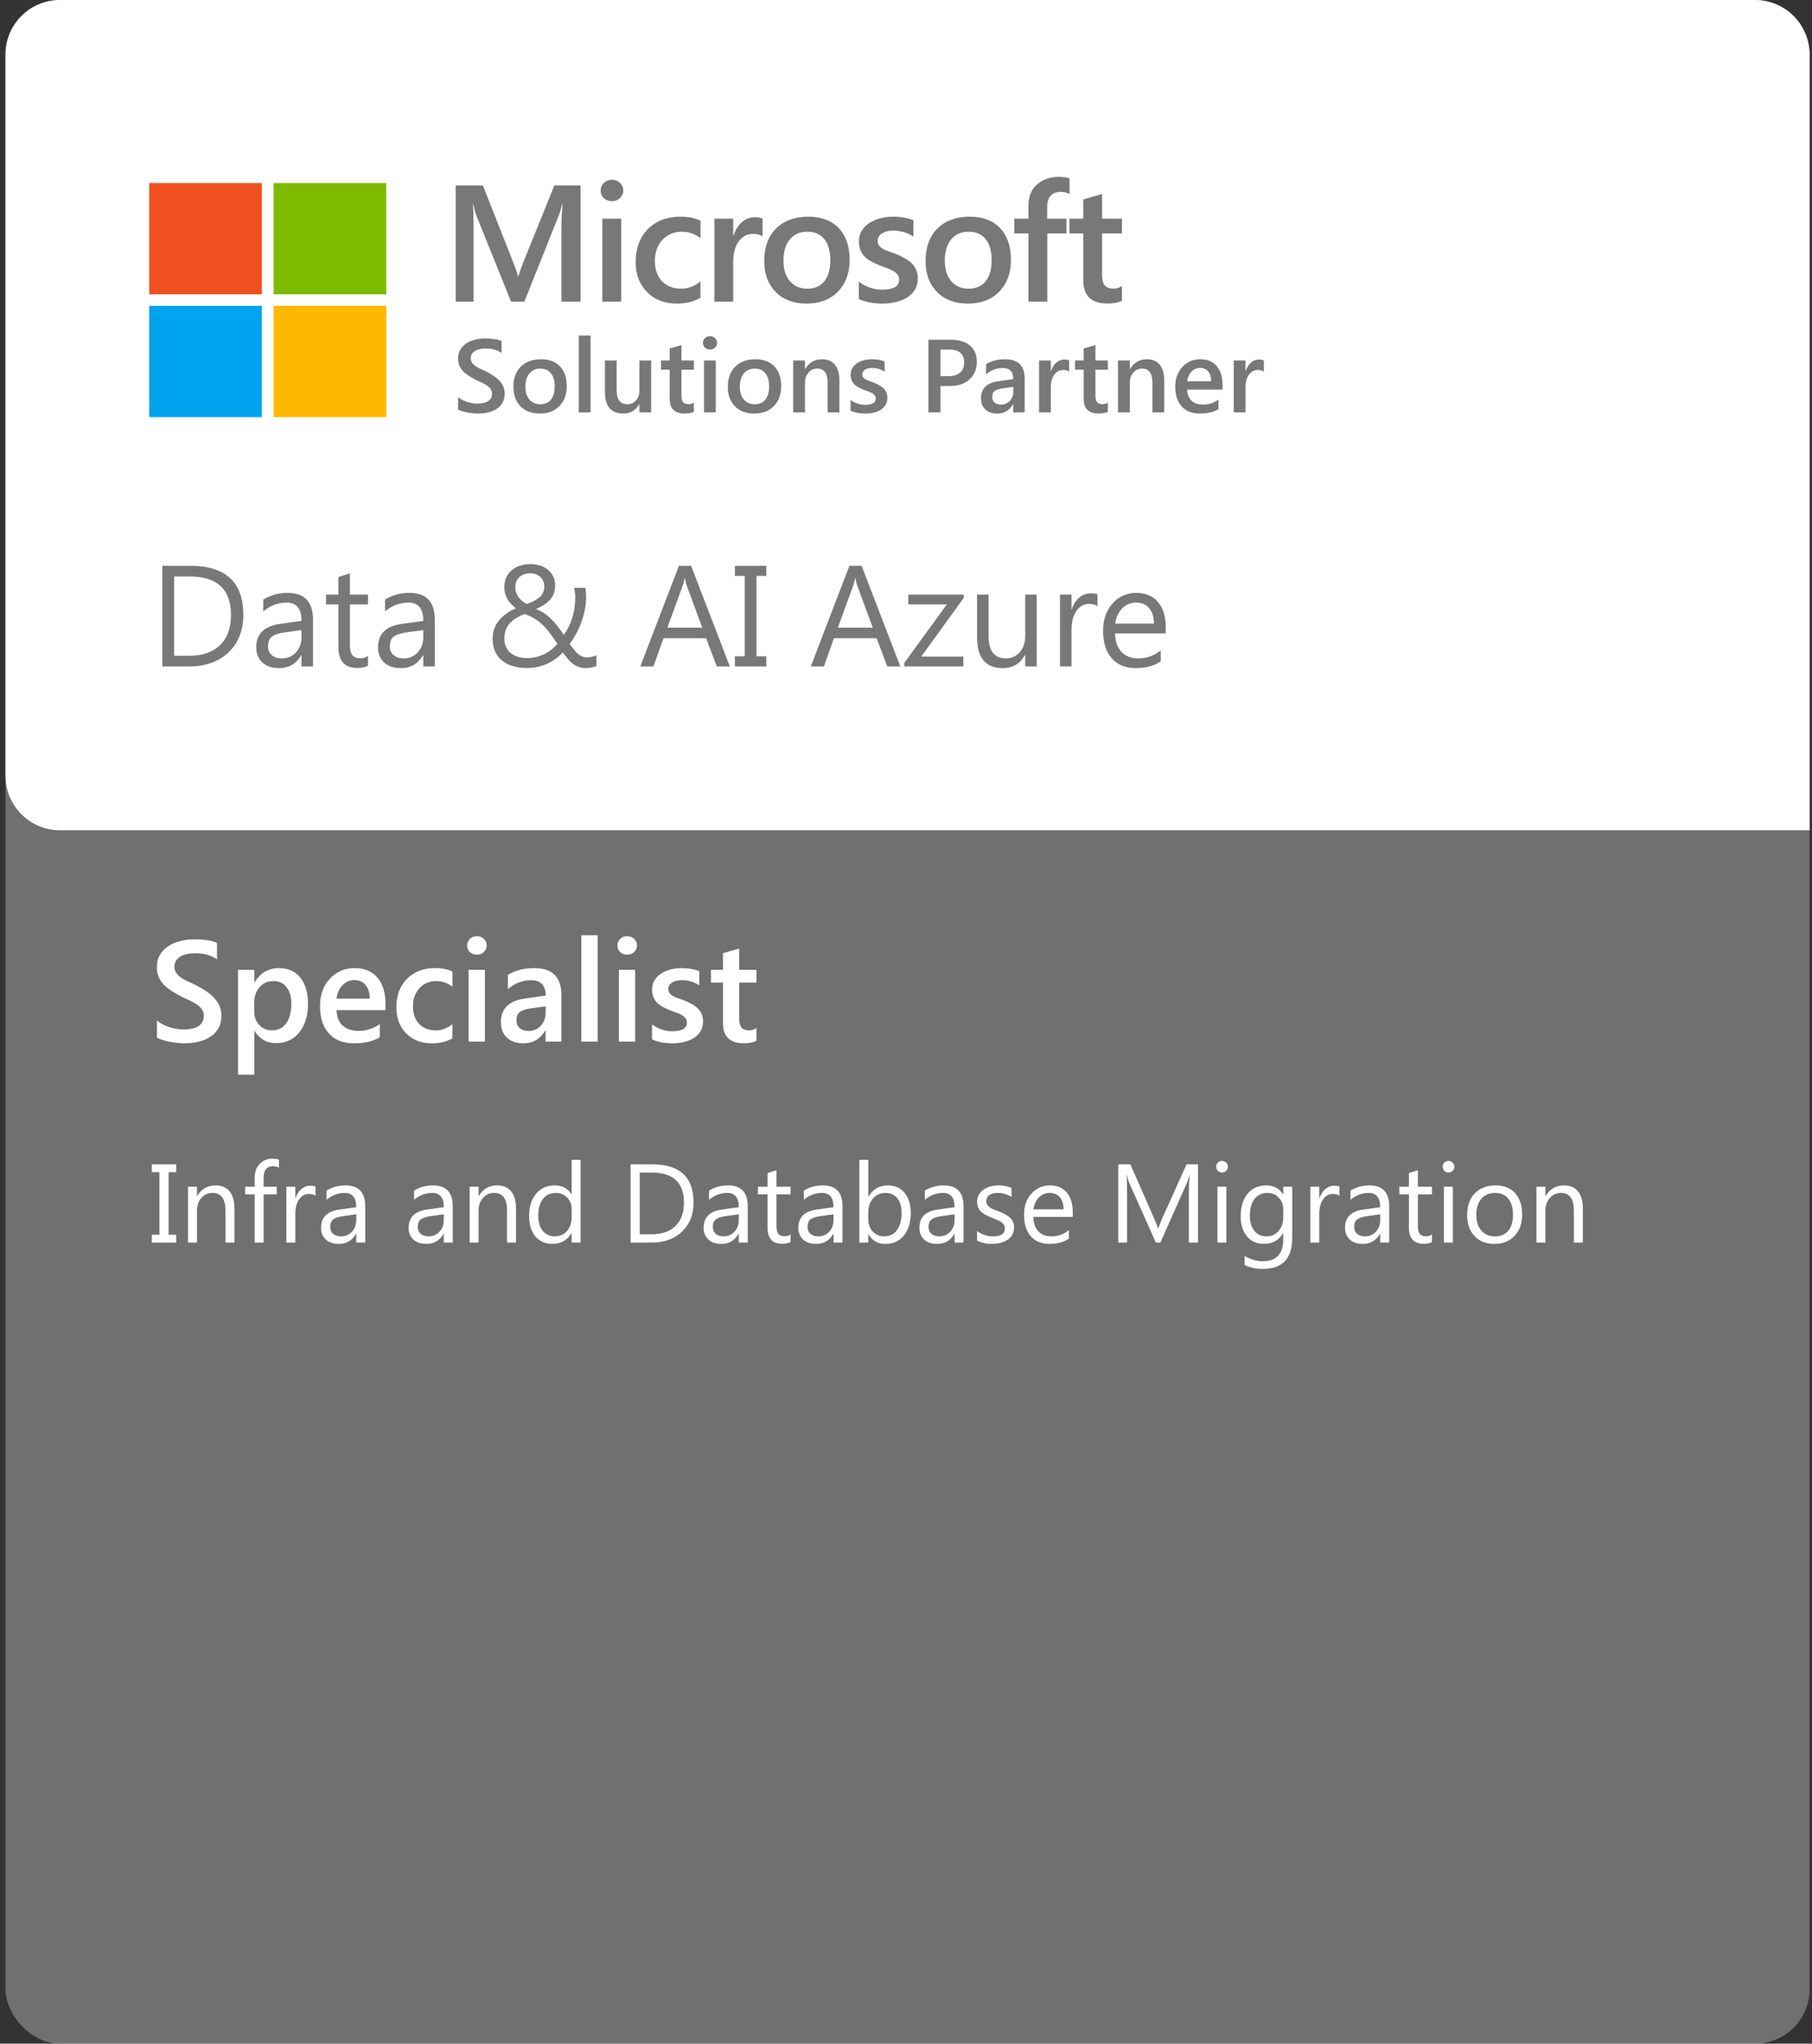
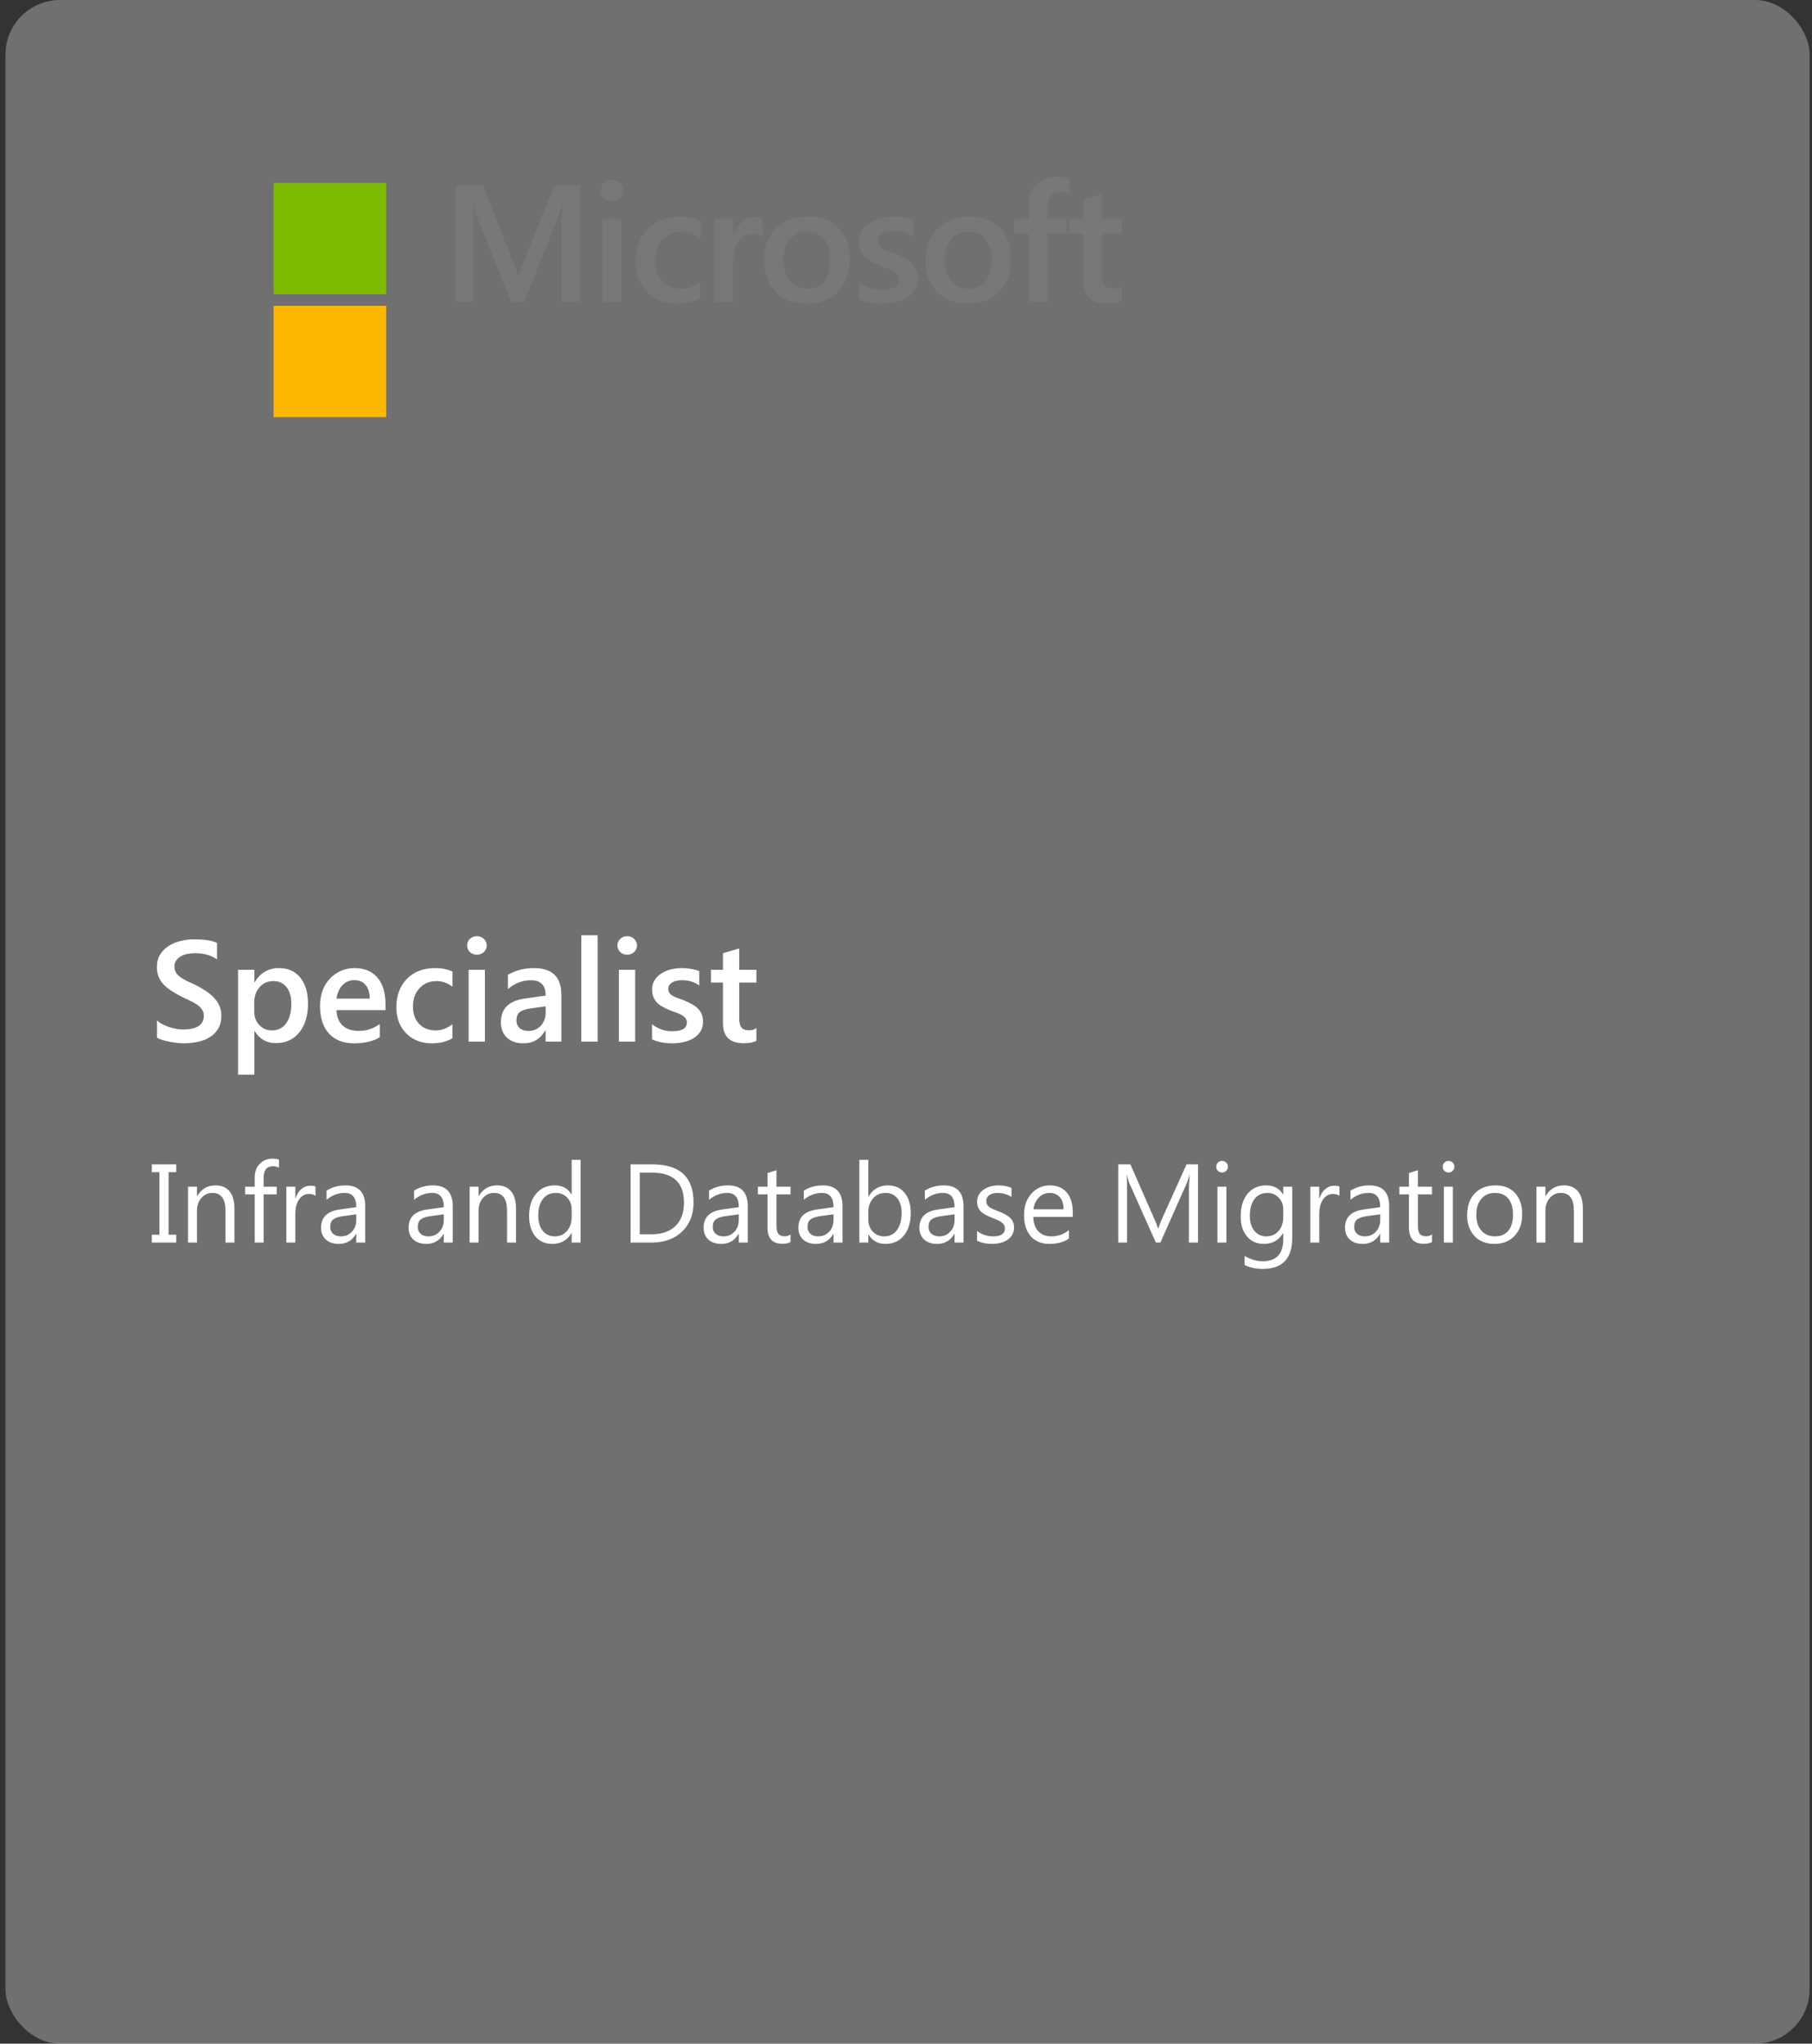
<svg xmlns="http://www.w3.org/2000/svg" width="133" height="150" viewBox="0 0 133 150" fill="none">
  <rect x="0" y="0" width="133" height="150" fill="#333333" stroke="none" />
  <rect x="0.402" width="132.422" height="150" rx="4" fill="white" fill-opacity="0.3" />
-   <path d="M0.402 4C0.402 1.791 2.193 0 4.402 0H128.824C131.033 0 132.824 1.791 132.824 4V60.938H4.402C2.193 60.938 0.402 59.147 0.402 56.938V4Z" fill="white" />
-   <path d="M10.949 13.434H19.22V21.599H10.949V13.434Z" fill="#F15021" />
  <path d="M20.08 13.434H28.351V21.599H20.08V13.434Z" fill="#7EBA00" />
-   <path d="M10.949 22.449H19.22V30.615H10.949V22.449Z" fill="#00A3EE" />
  <path d="M20.08 22.449H28.351V30.615H20.08V22.449Z" fill="#FFB800" />
  <path d="M42.612 22.141H41.208V16.618C41.208 16.166 41.236 15.613 41.291 14.958H41.267C41.18 15.331 41.103 15.599 41.035 15.761L38.488 22.141H37.512L34.959 15.809C34.888 15.622 34.813 15.339 34.733 14.958H34.709C34.741 15.299 34.757 15.856 34.757 16.63V22.141H33.448V13.607H35.441L37.685 19.29C37.855 19.727 37.967 20.052 38.018 20.266H38.048C38.195 19.818 38.314 19.485 38.405 19.266L40.69 13.607H42.612V22.141ZM44.909 14.767C44.683 14.767 44.488 14.694 44.326 14.547C44.167 14.4 44.088 14.214 44.088 13.988C44.088 13.762 44.167 13.573 44.326 13.422C44.488 13.272 44.683 13.196 44.909 13.196C45.143 13.196 45.341 13.272 45.504 13.422C45.667 13.573 45.748 13.762 45.748 13.988C45.748 14.202 45.667 14.387 45.504 14.541C45.341 14.692 45.143 14.767 44.909 14.767ZM45.593 22.141H44.213V16.047H45.593V22.141ZM51.413 21.861C50.925 22.143 50.348 22.283 49.681 22.283C48.776 22.283 48.047 22.002 47.491 21.438C46.936 20.871 46.658 20.137 46.658 19.237C46.658 18.233 46.956 17.427 47.551 16.82C48.15 16.209 48.949 15.904 49.949 15.904C50.504 15.904 50.994 16.001 51.419 16.196V17.481C50.994 17.164 50.542 17.005 50.062 17.005C49.479 17.005 49.001 17.203 48.628 17.6C48.255 17.993 48.068 18.509 48.068 19.147C48.068 19.778 48.243 20.276 48.592 20.641C48.945 21.006 49.417 21.189 50.008 21.189C50.504 21.189 50.972 21.012 51.413 20.659V21.861ZM55.971 17.362C55.804 17.231 55.564 17.166 55.251 17.166C54.842 17.166 54.501 17.35 54.227 17.719C53.953 18.088 53.816 18.59 53.816 19.225V22.141H52.436V16.047H53.816V17.302H53.84C53.975 16.874 54.181 16.541 54.459 16.303C54.741 16.061 55.054 15.94 55.399 15.94C55.649 15.94 55.84 15.977 55.971 16.053V17.362ZM59.19 22.283C58.249 22.283 57.498 22 56.934 21.433C56.375 20.861 56.095 20.105 56.095 19.165C56.095 18.142 56.387 17.342 56.97 16.767C57.557 16.192 58.347 15.904 59.339 15.904C60.291 15.904 61.032 16.184 61.564 16.743C62.096 17.302 62.362 18.078 62.362 19.07C62.362 20.042 62.074 20.822 61.499 21.409C60.927 21.992 60.158 22.283 59.19 22.283ZM59.255 17.005C58.716 17.005 58.289 17.193 57.976 17.57C57.662 17.947 57.506 18.467 57.506 19.13C57.506 19.768 57.664 20.272 57.982 20.641C58.299 21.006 58.724 21.189 59.255 21.189C59.799 21.189 60.215 21.008 60.505 20.647C60.798 20.286 60.945 19.772 60.945 19.106C60.945 18.435 60.798 17.917 60.505 17.552C60.215 17.188 59.799 17.005 59.255 17.005ZM63.039 21.95V20.671C63.555 21.064 64.125 21.26 64.747 21.26C65.581 21.26 65.997 21.014 65.997 20.522C65.997 20.383 65.961 20.266 65.89 20.171C65.819 20.072 65.721 19.984 65.598 19.909C65.479 19.834 65.337 19.766 65.17 19.707C65.007 19.647 64.825 19.58 64.623 19.504C64.373 19.405 64.146 19.3 63.944 19.189C63.746 19.078 63.579 18.953 63.444 18.814C63.313 18.671 63.214 18.511 63.147 18.332C63.079 18.154 63.045 17.945 63.045 17.707C63.045 17.414 63.115 17.156 63.254 16.934C63.393 16.707 63.579 16.519 63.813 16.368C64.047 16.213 64.313 16.098 64.611 16.023C64.908 15.944 65.216 15.904 65.533 15.904C66.096 15.904 66.6 15.989 67.044 16.16V17.368C66.616 17.074 66.124 16.928 65.569 16.928C65.394 16.928 65.235 16.945 65.093 16.981C64.954 17.017 64.835 17.067 64.736 17.13C64.636 17.193 64.559 17.271 64.503 17.362C64.448 17.449 64.42 17.547 64.42 17.654C64.42 17.785 64.448 17.896 64.503 17.987C64.559 18.078 64.64 18.16 64.747 18.231C64.859 18.298 64.989 18.362 65.14 18.421C65.295 18.477 65.472 18.538 65.67 18.606C65.932 18.713 66.166 18.822 66.372 18.933C66.582 19.044 66.761 19.171 66.908 19.314C67.054 19.453 67.168 19.615 67.247 19.802C67.326 19.984 67.366 20.203 67.366 20.456C67.366 20.766 67.294 21.036 67.152 21.266C67.009 21.496 66.818 21.686 66.58 21.837C66.342 21.988 66.067 22.099 65.753 22.17C65.444 22.246 65.116 22.283 64.771 22.283C64.105 22.283 63.528 22.172 63.039 21.95ZM71.031 22.283C70.091 22.283 69.339 22 68.776 21.433C68.216 20.861 67.937 20.105 67.937 19.165C67.937 18.142 68.228 17.342 68.811 16.767C69.399 16.192 70.188 15.904 71.18 15.904C72.132 15.904 72.874 16.184 73.406 16.743C73.937 17.302 74.203 18.078 74.203 19.07C74.203 20.042 73.915 20.822 73.34 21.409C72.769 21.992 71.999 22.283 71.031 22.283ZM71.097 17.005C70.557 17.005 70.131 17.193 69.817 17.57C69.504 17.947 69.347 18.467 69.347 19.13C69.347 19.768 69.506 20.272 69.823 20.641C70.141 21.006 70.565 21.189 71.097 21.189C71.64 21.189 72.057 21.008 72.346 20.647C72.64 20.286 72.787 19.772 72.787 19.106C72.787 18.435 72.64 17.917 72.346 17.552C72.057 17.188 71.64 17.005 71.097 17.005ZM78.505 14.244C78.319 14.137 78.106 14.083 77.868 14.083C77.198 14.083 76.863 14.462 76.863 15.22V16.047H78.279V17.13H76.869V22.141H75.488V17.13H74.447V16.047H75.488V15.059C75.488 14.416 75.698 13.911 76.119 13.541C76.539 13.169 77.065 12.982 77.696 12.982C78.037 12.982 78.307 13.02 78.505 13.095V14.244ZM82.349 22.075C82.079 22.21 81.724 22.277 81.284 22.277C80.101 22.277 79.51 21.71 79.51 20.576V17.13H78.493V16.047H79.51V14.636L80.891 14.244V16.047H82.349V17.13H80.891V20.177C80.891 20.538 80.956 20.796 81.087 20.95C81.218 21.105 81.436 21.183 81.742 21.183C81.976 21.183 82.178 21.115 82.349 20.98V22.075Z" fill="#787878" />
-   <path d="M33.628 30.054V29.142C33.709 29.217 33.806 29.284 33.918 29.343C34.032 29.403 34.152 29.454 34.279 29.496C34.405 29.535 34.532 29.566 34.658 29.589C34.784 29.611 34.901 29.622 35.008 29.622C35.38 29.622 35.656 29.56 35.837 29.436C36.02 29.312 36.112 29.133 36.112 28.897C36.112 28.77 36.081 28.661 36.019 28.57C35.96 28.475 35.875 28.39 35.766 28.313C35.657 28.236 35.528 28.163 35.38 28.093C35.233 28.022 35.076 27.947 34.907 27.87C34.726 27.774 34.557 27.676 34.401 27.576C34.245 27.477 34.109 27.368 33.992 27.249C33.878 27.128 33.788 26.991 33.721 26.84C33.656 26.689 33.624 26.512 33.624 26.308C33.624 26.058 33.68 25.841 33.791 25.657C33.905 25.471 34.054 25.319 34.238 25.2C34.424 25.078 34.634 24.989 34.87 24.932C35.105 24.873 35.346 24.843 35.592 24.843C36.149 24.843 36.556 24.906 36.811 25.032V25.907C36.509 25.688 36.12 25.579 35.644 25.579C35.512 25.579 35.381 25.592 35.249 25.616C35.12 25.641 35.004 25.682 34.9 25.739C34.798 25.796 34.715 25.869 34.651 25.959C34.586 26.048 34.554 26.156 34.554 26.282C34.554 26.401 34.579 26.504 34.628 26.591C34.678 26.678 34.75 26.757 34.844 26.829C34.941 26.901 35.057 26.971 35.194 27.041C35.332 27.108 35.492 27.181 35.673 27.26C35.859 27.357 36.034 27.459 36.198 27.565C36.364 27.672 36.509 27.79 36.633 27.919C36.759 28.048 36.858 28.192 36.931 28.35C37.005 28.506 37.042 28.685 37.042 28.886C37.042 29.156 36.987 29.384 36.878 29.57C36.769 29.756 36.622 29.907 36.436 30.024C36.252 30.14 36.04 30.225 35.8 30.277C35.559 30.329 35.305 30.355 35.037 30.355C34.948 30.355 34.838 30.348 34.706 30.333C34.577 30.32 34.445 30.3 34.308 30.273C34.172 30.248 34.043 30.217 33.922 30.18C33.8 30.143 33.702 30.101 33.628 30.054ZM39.616 30.355C39.028 30.355 38.558 30.178 38.206 29.823C37.857 29.466 37.682 28.994 37.682 28.406C37.682 27.766 37.864 27.267 38.228 26.907C38.596 26.547 39.089 26.368 39.709 26.368C40.304 26.368 40.768 26.543 41.1 26.892C41.432 27.242 41.598 27.727 41.598 28.346C41.598 28.954 41.418 29.441 41.059 29.808C40.702 30.173 40.221 30.355 39.616 30.355ZM39.657 27.056C39.319 27.056 39.053 27.174 38.857 27.409C38.661 27.645 38.563 27.97 38.563 28.384C38.563 28.783 38.662 29.098 38.861 29.328C39.059 29.556 39.325 29.671 39.657 29.671C39.996 29.671 40.257 29.558 40.438 29.332C40.621 29.106 40.713 28.785 40.713 28.369C40.713 27.95 40.621 27.626 40.438 27.398C40.257 27.17 39.996 27.056 39.657 27.056ZM43.346 30.266H42.48V24.627H43.346V30.266ZM47.795 30.266H46.932V29.663H46.917C46.666 30.124 46.277 30.355 45.749 30.355C44.849 30.355 44.399 29.814 44.399 28.733V26.457H45.262V28.644C45.262 29.328 45.526 29.671 46.054 29.671C46.309 29.671 46.519 29.576 46.682 29.388C46.849 29.199 46.932 28.953 46.932 28.648V26.457H47.795V30.266ZM50.93 30.225C50.761 30.309 50.539 30.351 50.264 30.351C49.525 30.351 49.156 29.997 49.156 29.287V27.134H48.52V26.457H49.156V25.576L50.019 25.33V26.457H50.93V27.134H50.019V29.038C50.019 29.264 50.06 29.425 50.142 29.522C50.223 29.619 50.36 29.667 50.551 29.667C50.697 29.667 50.823 29.625 50.93 29.54V30.225ZM52.109 25.657C51.968 25.657 51.846 25.611 51.745 25.52C51.645 25.428 51.596 25.311 51.596 25.17C51.596 25.029 51.645 24.911 51.745 24.817C51.846 24.723 51.968 24.675 52.109 24.675C52.255 24.675 52.379 24.723 52.481 24.817C52.583 24.911 52.633 25.029 52.633 25.17C52.633 25.304 52.583 25.419 52.481 25.516C52.379 25.61 52.255 25.657 52.109 25.657ZM52.537 30.266H51.674V26.457H52.537V30.266ZM55.356 30.355C54.768 30.355 54.298 30.178 53.946 29.823C53.597 29.466 53.422 28.994 53.422 28.406C53.422 27.766 53.604 27.267 53.969 26.907C54.336 26.547 54.829 26.368 55.449 26.368C56.044 26.368 56.508 26.543 56.84 26.892C57.172 27.242 57.338 27.727 57.338 28.346C57.338 28.954 57.159 29.441 56.799 29.808C56.442 30.173 55.961 30.355 55.356 30.355ZM55.397 27.056C55.06 27.056 54.793 27.174 54.597 27.409C54.401 27.645 54.303 27.97 54.303 28.384C54.303 28.783 54.403 29.098 54.601 29.328C54.799 29.556 55.065 29.671 55.397 29.671C55.737 29.671 55.997 29.558 56.178 29.332C56.361 29.106 56.453 28.785 56.453 28.369C56.453 27.95 56.361 27.626 56.178 27.398C55.997 27.17 55.737 27.056 55.397 27.056ZM61.612 30.266H60.749V28.12C60.749 27.408 60.497 27.052 59.994 27.052C59.731 27.052 59.514 27.151 59.343 27.35C59.172 27.546 59.087 27.794 59.087 28.093V30.266H58.22V26.457H59.087V27.089H59.101C59.386 26.608 59.798 26.368 60.336 26.368C60.75 26.368 61.066 26.503 61.285 26.773C61.503 27.041 61.612 27.429 61.612 27.937V30.266ZM62.43 30.147V29.347C62.752 29.592 63.108 29.715 63.498 29.715C64.018 29.715 64.279 29.561 64.279 29.254C64.279 29.167 64.256 29.094 64.212 29.035C64.167 28.973 64.106 28.918 64.029 28.871C63.955 28.824 63.866 28.782 63.762 28.744C63.66 28.707 63.546 28.665 63.419 28.618C63.263 28.556 63.122 28.49 62.995 28.421C62.871 28.351 62.767 28.273 62.683 28.186C62.601 28.097 62.539 27.997 62.497 27.885C62.455 27.774 62.434 27.643 62.434 27.495C62.434 27.311 62.477 27.15 62.564 27.011C62.651 26.87 62.767 26.752 62.914 26.658C63.06 26.561 63.226 26.489 63.412 26.442C63.598 26.393 63.79 26.368 63.989 26.368C64.341 26.368 64.656 26.421 64.933 26.528V27.283C64.665 27.099 64.358 27.008 64.011 27.008C63.902 27.008 63.803 27.019 63.713 27.041C63.627 27.063 63.552 27.094 63.49 27.134C63.428 27.174 63.38 27.222 63.345 27.279C63.31 27.334 63.293 27.394 63.293 27.461C63.293 27.543 63.31 27.613 63.345 27.669C63.38 27.727 63.431 27.777 63.498 27.822C63.567 27.864 63.649 27.904 63.743 27.941C63.84 27.976 63.95 28.014 64.074 28.056C64.238 28.123 64.384 28.192 64.513 28.261C64.644 28.33 64.756 28.41 64.848 28.499C64.939 28.586 65.01 28.687 65.06 28.804C65.109 28.918 65.134 29.054 65.134 29.213C65.134 29.407 65.09 29.575 65 29.719C64.911 29.863 64.792 29.982 64.643 30.076C64.494 30.17 64.322 30.24 64.126 30.284C63.933 30.331 63.728 30.355 63.513 30.355C63.096 30.355 62.735 30.285 62.43 30.147ZM69.032 28.332V30.266H68.15V24.932H69.768C70.381 24.932 70.856 25.075 71.193 25.36C71.53 25.645 71.699 26.047 71.699 26.565C71.699 27.083 71.523 27.507 71.171 27.837C70.819 28.167 70.342 28.332 69.742 28.332H69.032ZM69.032 25.661V27.61H69.605C69.984 27.61 70.273 27.522 70.471 27.346C70.67 27.17 70.769 26.922 70.769 26.602C70.769 25.975 70.404 25.661 69.675 25.661H69.032ZM75.21 30.266H74.373V29.671H74.358C74.095 30.127 73.71 30.355 73.201 30.355C72.827 30.355 72.533 30.253 72.32 30.05C72.109 29.847 72.004 29.578 72.004 29.243C72.004 28.524 72.418 28.105 73.246 27.986L74.377 27.826C74.377 27.283 74.119 27.011 73.603 27.011C73.149 27.011 72.74 27.167 72.376 27.48V26.725C72.777 26.487 73.241 26.368 73.767 26.368C74.729 26.368 75.21 26.841 75.21 27.789V30.266ZM74.377 28.395L73.577 28.506C73.329 28.539 73.142 28.599 73.015 28.689C72.891 28.775 72.829 28.929 72.829 29.15C72.829 29.311 72.886 29.444 73.001 29.548C73.117 29.649 73.272 29.7 73.465 29.7C73.728 29.7 73.945 29.608 74.116 29.425C74.29 29.239 74.377 29.006 74.377 28.726V28.395ZM78.475 27.279C78.371 27.197 78.221 27.156 78.025 27.156C77.77 27.156 77.557 27.272 77.386 27.502C77.215 27.733 77.129 28.046 77.129 28.443V30.266H76.266V26.457H77.129V27.242H77.144C77.228 26.974 77.357 26.766 77.531 26.617C77.707 26.466 77.903 26.39 78.118 26.39C78.275 26.39 78.394 26.414 78.475 26.461V27.279ZM81.317 30.225C81.148 30.309 80.926 30.351 80.651 30.351C79.912 30.351 79.543 29.997 79.543 29.287V27.134H78.907V26.457H79.543V25.576L80.406 25.33V26.457H81.317V27.134H80.406V29.038C80.406 29.264 80.447 29.425 80.528 29.522C80.61 29.619 80.747 29.667 80.938 29.667C81.084 29.667 81.21 29.625 81.317 29.54V30.225ZM85.453 30.266H84.59V28.12C84.59 27.408 84.338 27.052 83.835 27.052C83.572 27.052 83.355 27.151 83.184 27.35C83.013 27.546 82.927 27.794 82.927 28.093V30.266H82.061V26.457H82.927V27.089H82.942C83.227 26.608 83.639 26.368 84.177 26.368C84.591 26.368 84.907 26.503 85.126 26.773C85.344 27.041 85.453 27.429 85.453 27.937V30.266ZM89.734 28.596H87.138C87.148 28.948 87.255 29.219 87.461 29.41C87.67 29.601 87.955 29.697 88.317 29.697C88.723 29.697 89.097 29.575 89.436 29.332V30.028C89.089 30.246 88.63 30.355 88.06 30.355C87.5 30.355 87.06 30.183 86.74 29.838C86.422 29.491 86.264 29.003 86.264 28.376C86.264 27.784 86.439 27.301 86.788 26.929C87.14 26.555 87.577 26.368 88.097 26.368C88.618 26.368 89.021 26.535 89.306 26.87C89.591 27.205 89.734 27.669 89.734 28.265V28.596ZM88.901 27.986C88.898 27.676 88.825 27.435 88.681 27.264C88.537 27.091 88.339 27.004 88.086 27.004C87.838 27.004 87.627 27.094 87.454 27.275C87.283 27.456 87.177 27.693 87.138 27.986H88.901ZM92.765 27.279C92.661 27.197 92.511 27.156 92.315 27.156C92.06 27.156 91.846 27.272 91.675 27.502C91.504 27.733 91.419 28.046 91.419 28.443V30.266H90.556V26.457H91.419V27.242H91.433C91.518 26.974 91.647 26.766 91.82 26.617C91.996 26.466 92.192 26.39 92.408 26.39C92.564 26.39 92.683 26.414 92.765 26.461V27.279Z" fill="#787878" />
-   <path d="M11.917 48.914V41.529H13.957C16.559 41.529 17.86 42.729 17.86 45.129C17.86 46.269 17.498 47.185 16.774 47.879C16.053 48.569 15.086 48.914 13.874 48.914H11.917ZM12.783 42.312V48.131H13.885C14.853 48.131 15.606 47.872 16.145 47.354C16.684 46.835 16.954 46.1 16.954 45.15C16.954 43.258 15.948 42.312 13.936 42.312H12.783ZM22.974 48.914H22.13V48.09H22.109C21.742 48.722 21.201 49.038 20.487 49.038C19.961 49.038 19.549 48.899 19.251 48.62C18.956 48.342 18.808 47.973 18.808 47.513C18.808 46.528 19.388 45.955 20.549 45.793L22.13 45.572C22.13 44.676 21.767 44.228 21.043 44.228C20.408 44.228 19.834 44.444 19.323 44.877V44.011C19.841 43.682 20.439 43.517 21.115 43.517C22.354 43.517 22.974 44.173 22.974 45.484V48.914ZM22.13 46.246L20.858 46.422C20.466 46.477 20.171 46.574 19.972 46.715C19.773 46.852 19.673 47.098 19.673 47.452C19.673 47.709 19.764 47.92 19.946 48.085C20.131 48.246 20.377 48.327 20.682 48.327C21.101 48.327 21.446 48.181 21.718 47.889C21.992 47.594 22.13 47.221 22.13 46.772V46.246ZM27.012 48.863C26.812 48.972 26.55 49.027 26.224 49.027C25.3 49.027 24.838 48.512 24.838 47.482V44.362H23.932V43.641H24.838V42.353L25.683 42.08V43.641H27.012V44.362H25.683V47.333C25.683 47.687 25.743 47.939 25.863 48.09C25.983 48.241 26.182 48.317 26.46 48.317C26.673 48.317 26.857 48.258 27.012 48.142V48.863ZM31.914 48.914H31.07V48.09H31.049C30.682 48.722 30.141 49.038 29.427 49.038C28.902 49.038 28.49 48.899 28.191 48.62C27.896 48.342 27.748 47.973 27.748 47.513C27.748 46.528 28.328 45.955 29.489 45.793L31.07 45.572C31.07 44.676 30.707 44.228 29.983 44.228C29.348 44.228 28.774 44.444 28.263 44.877V44.011C28.781 43.682 29.379 43.517 30.055 43.517C31.294 43.517 31.914 44.173 31.914 45.484V48.914ZM31.07 46.246L29.798 46.422C29.406 46.477 29.111 46.574 28.912 46.715C28.713 46.852 28.613 47.098 28.613 47.452C28.613 47.709 28.704 47.92 28.886 48.085C29.072 48.246 29.317 48.327 29.622 48.327C30.041 48.327 30.386 48.181 30.658 47.889C30.932 47.594 31.07 47.221 31.07 46.772V46.246ZM42.986 49.032C42.791 49.032 42.617 49.005 42.466 48.95C42.319 48.899 42.181 48.825 42.054 48.729C41.927 48.629 41.804 48.509 41.684 48.368C41.567 48.227 41.443 48.068 41.313 47.889C41.175 48.037 41.016 48.179 40.834 48.317C40.655 48.454 40.456 48.576 40.236 48.682C40.017 48.789 39.776 48.873 39.515 48.935C39.255 49 38.971 49.032 38.666 49.032C38.295 49.032 37.955 48.986 37.646 48.894C37.337 48.801 37.073 48.665 36.853 48.487C36.633 48.305 36.462 48.081 36.338 47.817C36.218 47.553 36.158 47.249 36.158 46.906C36.158 46.38 36.307 45.932 36.606 45.562C36.904 45.187 37.327 44.882 37.873 44.645C37.77 44.569 37.667 44.482 37.564 44.382C37.461 44.279 37.368 44.164 37.285 44.037C37.206 43.907 37.141 43.764 37.09 43.61C37.042 43.452 37.018 43.28 37.018 43.095C37.018 42.824 37.066 42.583 37.162 42.374C37.261 42.164 37.397 41.987 37.569 41.843C37.74 41.699 37.943 41.591 38.176 41.519C38.41 41.443 38.662 41.406 38.934 41.406C39.201 41.406 39.445 41.443 39.665 41.519C39.888 41.591 40.078 41.696 40.236 41.833C40.398 41.97 40.523 42.135 40.612 42.327C40.702 42.52 40.746 42.734 40.746 42.971C40.746 43.383 40.628 43.727 40.391 44.001C40.157 44.272 39.806 44.504 39.335 44.696C39.572 44.789 39.787 44.902 39.979 45.036C40.171 45.17 40.348 45.319 40.509 45.484C40.674 45.649 40.827 45.826 40.968 46.015C41.108 46.203 41.248 46.399 41.385 46.602C41.663 46.214 41.872 45.786 42.013 45.319C42.154 44.853 42.224 44.363 42.224 43.852C42.224 43.721 42.216 43.599 42.199 43.486C42.185 43.369 42.164 43.254 42.137 43.141H42.956C42.983 43.254 42.998 43.362 43.002 43.465C43.009 43.565 43.016 43.685 43.022 43.826C43.022 44.138 42.99 44.453 42.925 44.768C42.859 45.084 42.772 45.392 42.662 45.69C42.552 45.986 42.423 46.267 42.276 46.535C42.132 46.803 41.979 47.048 41.817 47.271C41.938 47.436 42.047 47.58 42.147 47.704C42.246 47.824 42.346 47.925 42.446 48.008C42.549 48.09 42.653 48.152 42.76 48.193C42.87 48.231 42.993 48.25 43.131 48.25C43.234 48.25 43.338 48.236 43.445 48.209C43.551 48.181 43.661 48.147 43.774 48.105V48.888C43.651 48.936 43.52 48.972 43.383 48.996C43.249 49.02 43.117 49.032 42.986 49.032ZM38.666 48.301C38.927 48.301 39.167 48.274 39.387 48.219C39.606 48.16 39.809 48.085 39.994 47.992C40.18 47.896 40.348 47.786 40.499 47.663C40.65 47.536 40.787 47.403 40.911 47.266C40.702 46.94 40.508 46.662 40.329 46.432C40.154 46.198 39.975 45.998 39.794 45.829C39.615 45.661 39.423 45.517 39.217 45.397C39.014 45.277 38.779 45.165 38.511 45.062C38.295 45.148 38.096 45.244 37.914 45.35C37.732 45.453 37.574 45.577 37.44 45.721C37.309 45.862 37.206 46.027 37.131 46.215C37.056 46.404 37.018 46.626 37.018 46.88C37.018 47.113 37.061 47.319 37.147 47.498C37.232 47.676 37.349 47.826 37.497 47.946C37.648 48.063 37.823 48.152 38.022 48.214C38.221 48.272 38.436 48.301 38.666 48.301ZM39.953 43.043C39.953 42.872 39.92 42.726 39.855 42.605C39.794 42.485 39.713 42.386 39.613 42.307C39.517 42.228 39.409 42.171 39.289 42.137C39.169 42.099 39.05 42.08 38.934 42.08C38.597 42.08 38.328 42.171 38.125 42.353C37.926 42.535 37.825 42.782 37.821 43.095C37.821 43.236 37.842 43.368 37.883 43.491C37.928 43.615 37.988 43.73 38.063 43.836C38.142 43.943 38.233 44.037 38.336 44.12C38.439 44.202 38.549 44.272 38.666 44.331C39.098 44.18 39.421 44.005 39.634 43.805C39.847 43.603 39.953 43.349 39.953 43.043ZM53.569 48.914H52.611L51.829 46.844H48.698L47.961 48.914H46.998L49.831 41.529H50.727L53.569 48.914ZM51.545 46.066L50.387 42.92C50.349 42.817 50.311 42.652 50.273 42.425H50.253C50.218 42.635 50.179 42.8 50.134 42.92L48.986 46.066H51.545ZM56.247 41.529V42.271H55.526V48.172H56.247V48.914H53.94V48.172H54.661V42.271H53.94V41.529H56.247ZM66.083 48.914H65.126L64.343 46.844H61.212L60.475 48.914H59.512L62.345 41.529H63.241L66.083 48.914ZM64.059 46.066L62.901 42.92C62.863 42.817 62.825 42.652 62.788 42.425H62.767C62.733 42.635 62.693 42.8 62.648 42.92L61.5 46.066H64.059ZM70.739 43.883L67.618 48.193H70.708V48.914H66.377V48.651L69.498 44.362H66.671V43.641H70.739V43.883ZM76.095 48.914H75.25V48.08H75.23C74.879 48.718 74.337 49.038 73.602 49.038C72.346 49.038 71.717 48.289 71.717 46.792V43.641H72.557V46.658C72.557 47.771 72.983 48.327 73.834 48.327C74.246 48.327 74.584 48.176 74.848 47.874C75.116 47.568 75.25 47.17 75.25 46.679V43.641H76.095V48.914ZM80.555 44.495C80.407 44.382 80.194 44.326 79.916 44.326C79.555 44.326 79.253 44.495 79.01 44.835C78.769 45.175 78.649 45.639 78.649 46.226V48.914H77.805V43.641H78.649V44.727H78.67C78.79 44.356 78.974 44.068 79.221 43.862C79.468 43.653 79.744 43.548 80.05 43.548C80.269 43.548 80.438 43.572 80.555 43.62V44.495ZM85.565 46.489H81.842C81.856 47.076 82.014 47.529 82.316 47.848C82.618 48.167 83.033 48.327 83.562 48.327C84.156 48.327 84.702 48.131 85.2 47.74V48.533C84.736 48.869 84.123 49.038 83.361 49.038C82.616 49.038 82.031 48.799 81.605 48.322C81.179 47.841 80.966 47.166 80.966 46.298C80.966 45.477 81.198 44.81 81.662 44.295C82.129 43.776 82.707 43.517 83.397 43.517C84.087 43.517 84.621 43.74 84.999 44.187C85.376 44.633 85.565 45.252 85.565 46.046V46.489ZM84.7 45.773C84.697 45.285 84.578 44.906 84.345 44.635C84.115 44.363 83.794 44.228 83.382 44.228C82.984 44.228 82.645 44.37 82.367 44.655C82.089 44.94 81.918 45.313 81.852 45.773H84.7Z" fill="#787878" />
  <path d="M11.521 76.16V74.898C11.634 75.001 11.768 75.094 11.922 75.176C12.081 75.258 12.247 75.329 12.422 75.387C12.597 75.442 12.772 75.485 12.947 75.516C13.123 75.547 13.284 75.562 13.431 75.562C13.946 75.562 14.329 75.476 14.58 75.305C14.834 75.133 14.961 74.884 14.961 74.558C14.961 74.383 14.918 74.232 14.832 74.105C14.75 73.974 14.633 73.856 14.482 73.749C14.331 73.643 14.152 73.542 13.946 73.446C13.744 73.346 13.526 73.243 13.292 73.137C13.042 73.003 12.808 72.867 12.592 72.73C12.376 72.593 12.187 72.441 12.025 72.277C11.868 72.108 11.742 71.919 11.65 71.71C11.56 71.501 11.516 71.255 11.516 70.974C11.516 70.627 11.593 70.326 11.747 70.073C11.905 69.815 12.111 69.604 12.365 69.439C12.623 69.271 12.915 69.147 13.241 69.068C13.567 68.986 13.9 68.945 14.24 68.945C15.012 68.945 15.575 69.032 15.929 69.207V70.418C15.51 70.115 14.971 69.964 14.312 69.964C14.13 69.964 13.948 69.981 13.766 70.016C13.588 70.05 13.426 70.107 13.282 70.186C13.141 70.265 13.026 70.366 12.937 70.49C12.848 70.613 12.803 70.763 12.803 70.938C12.803 71.102 12.838 71.245 12.906 71.365C12.975 71.485 13.074 71.595 13.205 71.695C13.339 71.794 13.5 71.892 13.689 71.988C13.881 72.081 14.103 72.182 14.353 72.292C14.611 72.426 14.853 72.567 15.079 72.714C15.309 72.862 15.51 73.025 15.682 73.204C15.857 73.382 15.994 73.581 16.094 73.801C16.197 74.017 16.248 74.264 16.248 74.543C16.248 74.917 16.173 75.233 16.022 75.49C15.871 75.748 15.666 75.957 15.409 76.118C15.155 76.28 14.861 76.397 14.528 76.469C14.195 76.541 13.843 76.577 13.473 76.577C13.349 76.577 13.196 76.566 13.014 76.546C12.836 76.529 12.652 76.501 12.463 76.463C12.274 76.429 12.096 76.386 11.928 76.335C11.759 76.283 11.624 76.225 11.521 76.16ZM18.689 75.675H18.669V78.879H17.474V71.18H18.669V72.107H18.689C19.098 71.406 19.695 71.056 20.482 71.056C21.151 71.056 21.673 71.291 22.047 71.762C22.421 72.232 22.608 72.864 22.608 73.657C22.608 74.536 22.397 75.24 21.975 75.768C21.553 76.297 20.976 76.561 20.245 76.561C19.572 76.561 19.053 76.266 18.689 75.675ZM18.659 73.595V74.249C18.659 74.633 18.78 74.96 19.024 75.228C19.271 75.495 19.584 75.629 19.961 75.629C20.404 75.629 20.751 75.457 21.002 75.114C21.256 74.767 21.383 74.285 21.383 73.667C21.383 73.149 21.264 72.743 21.027 72.452C20.794 72.156 20.476 72.009 20.075 72.009C19.649 72.009 19.306 72.16 19.045 72.462C18.787 72.764 18.659 73.142 18.659 73.595ZM28.294 74.141H24.699C24.713 74.628 24.862 75.004 25.147 75.269C25.436 75.533 25.831 75.665 26.332 75.665C26.895 75.665 27.412 75.497 27.882 75.16V76.124C27.401 76.426 26.766 76.577 25.977 76.577C25.201 76.577 24.591 76.338 24.148 75.861C23.709 75.38 23.489 74.706 23.489 73.837C23.489 73.016 23.731 72.349 24.215 71.834C24.703 71.315 25.307 71.056 26.028 71.056C26.749 71.056 27.307 71.288 27.702 71.751C28.096 72.215 28.294 72.859 28.294 73.683V74.141ZM27.14 73.296C27.137 72.867 27.036 72.534 26.837 72.297C26.637 72.057 26.363 71.937 26.012 71.937C25.669 71.937 25.377 72.062 25.137 72.313C24.9 72.563 24.754 72.891 24.699 73.296H27.14ZM33.207 76.211C32.785 76.455 32.285 76.577 31.708 76.577C30.925 76.577 30.294 76.333 29.813 75.845C29.332 75.355 29.092 74.719 29.092 73.94C29.092 73.071 29.35 72.374 29.865 71.849C30.383 71.32 31.075 71.056 31.94 71.056C32.421 71.056 32.845 71.14 33.212 71.308V72.421C32.845 72.146 32.453 72.009 32.038 72.009C31.533 72.009 31.119 72.18 30.797 72.524C30.474 72.864 30.313 73.31 30.313 73.863C30.313 74.409 30.464 74.84 30.766 75.155C31.071 75.471 31.48 75.629 31.991 75.629C32.421 75.629 32.826 75.476 33.207 75.171V76.211ZM34.999 70.073C34.803 70.073 34.635 70.009 34.494 69.882C34.357 69.755 34.288 69.594 34.288 69.398C34.288 69.202 34.357 69.039 34.494 68.909C34.635 68.778 34.803 68.713 34.999 68.713C35.202 68.713 35.373 68.778 35.514 68.909C35.655 69.039 35.725 69.202 35.725 69.398C35.725 69.583 35.655 69.743 35.514 69.877C35.373 70.007 35.202 70.073 34.999 70.073ZM35.591 76.453H34.396V71.18H35.591V76.453ZM41.205 76.453H40.046V75.629H40.025C39.661 76.261 39.127 76.577 38.424 76.577C37.905 76.577 37.498 76.436 37.203 76.154C36.911 75.873 36.765 75.5 36.765 75.037C36.765 74.041 37.339 73.461 38.485 73.296L40.051 73.075C40.051 72.323 39.694 71.947 38.98 71.947C38.352 71.947 37.785 72.163 37.28 72.596V71.55C37.837 71.221 38.479 71.056 39.206 71.056C40.538 71.056 41.205 71.712 41.205 73.023V76.453ZM40.051 73.863L38.944 74.017C38.6 74.062 38.341 74.146 38.166 74.27C37.995 74.39 37.909 74.603 37.909 74.908C37.909 75.131 37.988 75.315 38.145 75.459C38.307 75.6 38.522 75.67 38.789 75.67C39.153 75.67 39.454 75.543 39.691 75.289C39.931 75.032 40.051 74.709 40.051 74.321V73.863ZM43.867 76.453H42.667V68.646H43.867V76.453ZM46.03 70.073C45.834 70.073 45.666 70.009 45.525 69.882C45.388 69.755 45.319 69.594 45.319 69.398C45.319 69.202 45.388 69.039 45.525 68.909C45.666 68.778 45.834 68.713 46.03 68.713C46.233 68.713 46.404 68.778 46.545 68.909C46.686 69.039 46.756 69.202 46.756 69.398C46.756 69.583 46.686 69.743 46.545 69.877C46.404 70.007 46.233 70.073 46.03 70.073ZM46.622 76.453H45.427V71.18H46.622V76.453ZM47.858 76.288V75.181C48.304 75.521 48.797 75.691 49.336 75.691C50.057 75.691 50.418 75.478 50.418 75.052C50.418 74.932 50.387 74.831 50.325 74.749C50.263 74.663 50.179 74.587 50.073 74.522C49.97 74.457 49.846 74.398 49.702 74.347C49.561 74.295 49.403 74.237 49.228 74.172C49.012 74.086 48.816 73.995 48.641 73.899C48.469 73.803 48.325 73.695 48.208 73.574C48.095 73.451 48.009 73.312 47.951 73.157C47.892 73.003 47.863 72.823 47.863 72.617C47.863 72.362 47.923 72.139 48.044 71.947C48.164 71.751 48.325 71.588 48.528 71.458C48.73 71.324 48.96 71.224 49.218 71.159C49.475 71.09 49.741 71.056 50.016 71.056C50.503 71.056 50.94 71.13 51.324 71.278V72.323C50.953 72.069 50.528 71.942 50.047 71.942C49.896 71.942 49.758 71.957 49.635 71.988C49.515 72.019 49.412 72.062 49.326 72.117C49.24 72.172 49.173 72.239 49.125 72.318C49.077 72.393 49.053 72.477 49.053 72.57C49.053 72.683 49.077 72.78 49.125 72.859C49.173 72.938 49.243 73.008 49.336 73.07C49.432 73.128 49.546 73.183 49.676 73.234C49.81 73.282 49.963 73.336 50.134 73.394C50.361 73.487 50.563 73.581 50.742 73.677C50.924 73.773 51.078 73.883 51.206 74.007C51.333 74.127 51.43 74.268 51.499 74.429C51.568 74.587 51.602 74.776 51.602 74.996C51.602 75.263 51.54 75.497 51.417 75.696C51.293 75.895 51.128 76.06 50.922 76.191C50.716 76.321 50.478 76.417 50.206 76.479C49.939 76.544 49.655 76.577 49.357 76.577C48.78 76.577 48.28 76.481 47.858 76.288ZM55.521 76.397C55.288 76.513 54.98 76.572 54.599 76.572C53.576 76.572 53.065 76.081 53.065 75.099V72.117H52.184V71.18H53.065V69.959L54.259 69.619V71.18H55.521V72.117H54.259V74.754C54.259 75.066 54.316 75.289 54.429 75.423C54.543 75.557 54.731 75.624 54.996 75.624C55.198 75.624 55.373 75.566 55.521 75.449V76.397Z" fill="white" />
  <path d="M12.936 85.459V86.036H12.375V90.626H12.936V91.203H11.142V90.626H11.702V86.036H11.142V85.459H12.936ZM17.206 91.203H16.549V88.864C16.549 87.993 16.231 87.558 15.595 87.558C15.267 87.558 14.995 87.682 14.778 87.931C14.565 88.176 14.458 88.487 14.458 88.864V91.203H13.801V87.102H14.458V87.782H14.474C14.784 87.264 15.232 87.005 15.82 87.005C16.268 87.005 16.612 87.151 16.849 87.442C17.087 87.73 17.206 88.148 17.206 88.696V91.203ZM20.474 85.708C20.346 85.636 20.2 85.6 20.038 85.6C19.578 85.6 19.349 85.889 19.349 86.469V87.102H20.31V87.662H19.349V91.203H18.696V87.662H17.995V87.102H18.696V86.437C18.696 86.007 18.82 85.668 19.068 85.419C19.317 85.168 19.626 85.043 19.997 85.043C20.198 85.043 20.357 85.067 20.474 85.115V85.708ZM23.158 87.766C23.043 87.678 22.877 87.634 22.661 87.634C22.381 87.634 22.146 87.766 21.956 88.031C21.769 88.295 21.676 88.656 21.676 89.112V91.203H21.019V87.102H21.676V87.947H21.692C21.785 87.658 21.928 87.434 22.12 87.274C22.313 87.111 22.528 87.029 22.765 87.029C22.936 87.029 23.067 87.048 23.158 87.085V87.766ZM26.807 91.203H26.15V90.562H26.134C25.848 91.054 25.427 91.299 24.872 91.299C24.463 91.299 24.143 91.191 23.911 90.975C23.681 90.758 23.566 90.472 23.566 90.114C23.566 89.347 24.018 88.901 24.92 88.776L26.15 88.604C26.15 87.907 25.868 87.558 25.305 87.558C24.811 87.558 24.365 87.726 23.967 88.063V87.39C24.37 87.134 24.835 87.005 25.361 87.005C26.325 87.005 26.807 87.516 26.807 88.535V91.203ZM26.15 89.128L25.16 89.264C24.856 89.307 24.626 89.383 24.472 89.493C24.317 89.6 24.239 89.79 24.239 90.066C24.239 90.266 24.31 90.43 24.451 90.558C24.596 90.684 24.787 90.746 25.024 90.746C25.35 90.746 25.618 90.633 25.829 90.406C26.043 90.176 26.15 89.887 26.15 89.537V89.128ZM33.231 91.203H32.575V90.562H32.559C32.273 91.054 31.852 91.299 31.297 91.299C30.888 91.299 30.568 91.191 30.335 90.975C30.106 90.758 29.991 90.472 29.991 90.114C29.991 89.347 30.442 88.901 31.345 88.776L32.575 88.604C32.575 87.907 32.293 87.558 31.729 87.558C31.235 87.558 30.79 87.726 30.392 88.063V87.39C30.795 87.134 31.259 87.005 31.785 87.005C32.749 87.005 33.231 87.516 33.231 88.535V91.203ZM32.575 89.128L31.585 89.264C31.281 89.307 31.051 89.383 30.896 89.493C30.741 89.6 30.664 89.79 30.664 90.066C30.664 90.266 30.735 90.43 30.876 90.558C31.02 90.684 31.211 90.746 31.449 90.746C31.775 90.746 32.043 90.633 32.254 90.406C32.468 90.176 32.575 89.887 32.575 89.537V89.128ZM37.874 91.203H37.217V88.864C37.217 87.993 36.899 87.558 36.264 87.558C35.935 87.558 35.663 87.682 35.446 87.931C35.233 88.176 35.126 88.487 35.126 88.864V91.203H34.469V87.102H35.126V87.782H35.142C35.452 87.264 35.9 87.005 36.488 87.005C36.937 87.005 37.28 87.151 37.517 87.442C37.755 87.73 37.874 88.148 37.874 88.696V91.203ZM42.616 91.203H41.959V90.506H41.943C41.639 91.035 41.169 91.299 40.533 91.299C40.018 91.299 39.605 91.116 39.296 90.751C38.989 90.382 38.835 89.881 38.835 89.249C38.835 88.57 39.006 88.027 39.348 87.618C39.69 87.21 40.145 87.005 40.714 87.005C41.277 87.005 41.687 87.227 41.943 87.67H41.959V85.131H42.616V91.203ZM41.959 89.349V88.744C41.959 88.413 41.85 88.132 41.631 87.903C41.412 87.673 41.134 87.558 40.798 87.558C40.397 87.558 40.082 87.705 39.852 87.999C39.623 88.293 39.508 88.698 39.508 89.216C39.508 89.689 39.617 90.063 39.836 90.338C40.058 90.61 40.354 90.746 40.726 90.746C41.091 90.746 41.388 90.614 41.615 90.35C41.844 90.086 41.959 89.752 41.959 89.349ZM46.285 91.203V85.459H47.871C49.895 85.459 50.907 86.393 50.907 88.259C50.907 89.146 50.626 89.859 50.062 90.398C49.502 90.935 48.75 91.203 47.807 91.203H46.285ZM46.958 86.068V90.594H47.815C48.568 90.594 49.154 90.393 49.574 89.99C49.993 89.586 50.203 89.015 50.203 88.275C50.203 86.804 49.42 86.068 47.855 86.068H46.958ZM54.885 91.203H54.228V90.562H54.212C53.926 91.054 53.506 91.299 52.95 91.299C52.542 91.299 52.221 91.191 51.989 90.975C51.759 90.758 51.644 90.472 51.644 90.114C51.644 89.347 52.096 88.901 52.998 88.776L54.228 88.604C54.228 87.907 53.946 87.558 53.383 87.558C52.889 87.558 52.443 87.726 52.045 88.063V87.39C52.448 87.134 52.913 87.005 53.439 87.005C54.403 87.005 54.885 87.516 54.885 88.535V91.203ZM54.228 89.128L53.239 89.264C52.934 89.307 52.705 89.383 52.55 89.493C52.395 89.6 52.317 89.79 52.317 90.066C52.317 90.266 52.388 90.43 52.53 90.558C52.674 90.684 52.865 90.746 53.102 90.746C53.428 90.746 53.697 90.633 53.907 90.406C54.121 90.176 54.228 89.887 54.228 89.537V89.128ZM58.025 91.163C57.87 91.249 57.666 91.291 57.412 91.291C56.694 91.291 56.335 90.891 56.335 90.09V87.662H55.63V87.102H56.335V86.1L56.992 85.888V87.102H58.025V87.662H56.992V89.974C56.992 90.249 57.038 90.445 57.132 90.562C57.225 90.68 57.38 90.739 57.596 90.739C57.762 90.739 57.905 90.693 58.025 90.602V91.163ZM61.838 91.203H61.181V90.562H61.165C60.88 91.054 60.459 91.299 59.904 91.299C59.495 91.299 59.175 91.191 58.942 90.975C58.713 90.758 58.598 90.472 58.598 90.114C58.598 89.347 59.049 88.901 59.952 88.776L61.181 88.604C61.181 87.907 60.9 87.558 60.336 87.558C59.842 87.558 59.396 87.726 58.998 88.063V87.39C59.402 87.134 59.866 87.005 60.392 87.005C61.356 87.005 61.838 87.516 61.838 88.535V91.203ZM61.181 89.128L60.192 89.264C59.888 89.307 59.658 89.383 59.503 89.493C59.348 89.6 59.271 89.79 59.271 90.066C59.271 90.266 59.342 90.43 59.483 90.558C59.627 90.684 59.818 90.746 60.056 90.746C60.382 90.746 60.65 90.633 60.861 90.406C61.075 90.176 61.181 89.887 61.181 89.537V89.128ZM63.749 90.61H63.733V91.203H63.076V85.131H63.733V87.823H63.749C64.072 87.278 64.545 87.005 65.167 87.005C65.693 87.005 66.104 87.19 66.4 87.558C66.7 87.924 66.849 88.415 66.849 89.032C66.849 89.718 66.682 90.269 66.348 90.682C66.015 91.094 65.558 91.299 64.978 91.299C64.436 91.299 64.026 91.07 63.749 90.61ZM63.733 88.956V89.529C63.733 89.868 63.842 90.156 64.061 90.394C64.283 90.629 64.563 90.746 64.902 90.746C65.3 90.746 65.611 90.594 65.836 90.29C66.063 89.986 66.176 89.562 66.176 89.02C66.176 88.564 66.071 88.206 65.86 87.947C65.649 87.688 65.363 87.558 65.002 87.558C64.621 87.558 64.314 87.692 64.081 87.959C63.849 88.223 63.733 88.555 63.733 88.956ZM70.722 91.203H70.065V90.562H70.049C69.764 91.054 69.343 91.299 68.788 91.299C68.379 91.299 68.059 91.191 67.826 90.975C67.597 90.758 67.482 90.472 67.482 90.114C67.482 89.347 67.933 88.901 68.836 88.776L70.065 88.604C70.065 87.907 69.784 87.558 69.22 87.558C68.726 87.558 68.28 87.726 67.882 88.063V87.39C68.286 87.134 68.75 87.005 69.276 87.005C70.24 87.005 70.722 87.516 70.722 88.535V91.203ZM70.065 89.128L69.076 89.264C68.772 89.307 68.542 89.383 68.387 89.493C68.232 89.6 68.155 89.79 68.155 90.066C68.155 90.266 68.226 90.43 68.367 90.558C68.511 90.684 68.702 90.746 68.94 90.746C69.266 90.746 69.534 90.633 69.745 90.406C69.959 90.176 70.065 89.887 70.065 89.537V89.128ZM71.712 91.055V90.35C72.069 90.614 72.463 90.746 72.893 90.746C73.47 90.746 73.758 90.554 73.758 90.17C73.758 90.06 73.733 89.968 73.682 89.893C73.634 89.816 73.567 89.748 73.482 89.689C73.399 89.63 73.3 89.578 73.186 89.533C73.073 89.485 72.952 89.435 72.821 89.385C72.639 89.313 72.479 89.24 72.341 89.168C72.204 89.094 72.09 89.011 71.996 88.92C71.905 88.827 71.836 88.721 71.788 88.604C71.742 88.486 71.72 88.349 71.72 88.191C71.72 87.999 71.764 87.829 71.852 87.682C71.94 87.533 72.057 87.409 72.204 87.31C72.351 87.208 72.518 87.132 72.705 87.082C72.895 87.031 73.09 87.005 73.29 87.005C73.645 87.005 73.963 87.067 74.243 87.19V87.855C73.941 87.657 73.594 87.558 73.202 87.558C73.079 87.558 72.968 87.573 72.869 87.602C72.77 87.629 72.685 87.668 72.613 87.718C72.543 87.769 72.489 87.831 72.449 87.903C72.411 87.972 72.392 88.049 72.392 88.135C72.392 88.242 72.411 88.331 72.449 88.403C72.489 88.475 72.546 88.54 72.621 88.596C72.696 88.652 72.786 88.702 72.893 88.748C73 88.793 73.121 88.843 73.258 88.896C73.439 88.965 73.602 89.037 73.746 89.112C73.891 89.184 74.013 89.267 74.115 89.361C74.216 89.451 74.294 89.557 74.347 89.677C74.403 89.797 74.431 89.94 74.431 90.106C74.431 90.309 74.386 90.485 74.295 90.634C74.207 90.784 74.088 90.908 73.939 91.007C73.789 91.106 73.617 91.179 73.422 91.227C73.227 91.275 73.023 91.299 72.809 91.299C72.387 91.299 72.021 91.218 71.712 91.055ZM78.741 89.317H75.845C75.856 89.773 75.979 90.126 76.214 90.374C76.449 90.622 76.772 90.746 77.183 90.746C77.645 90.746 78.07 90.594 78.457 90.29V90.907C78.096 91.168 77.62 91.299 77.027 91.299C76.447 91.299 75.992 91.114 75.661 90.743C75.33 90.369 75.164 89.844 75.164 89.168C75.164 88.53 75.345 88.011 75.705 87.61C76.068 87.207 76.518 87.005 77.055 87.005C77.592 87.005 78.007 87.179 78.301 87.526C78.594 87.873 78.741 88.355 78.741 88.972V89.317ZM78.068 88.76C78.066 88.381 77.973 88.086 77.792 87.875C77.613 87.664 77.363 87.558 77.043 87.558C76.733 87.558 76.47 87.669 76.254 87.891C76.037 88.112 75.904 88.402 75.853 88.76H78.068ZM87.934 91.203H87.265V87.35C87.265 87.046 87.283 86.673 87.321 86.232H87.305C87.241 86.491 87.183 86.677 87.132 86.789L85.17 91.203H84.841L82.883 86.821C82.827 86.693 82.769 86.497 82.71 86.232H82.695C82.716 86.462 82.727 86.837 82.727 87.358V91.203H82.078V85.459H82.967L84.729 89.465C84.865 89.772 84.954 90.001 84.994 90.154H85.018C85.132 89.839 85.225 89.604 85.294 89.449L87.093 85.459H87.934V91.203ZM89.696 86.06C89.579 86.06 89.478 86.02 89.396 85.94C89.313 85.86 89.271 85.758 89.271 85.636C89.271 85.513 89.313 85.411 89.396 85.331C89.478 85.248 89.579 85.207 89.696 85.207C89.816 85.207 89.918 85.248 90 85.331C90.086 85.411 90.129 85.513 90.129 85.636C90.129 85.753 90.086 85.853 90 85.936C89.918 86.019 89.816 86.06 89.696 86.06ZM90.016 91.203H89.36V87.102H90.016V91.203ZM94.847 90.875C94.847 92.381 94.126 93.134 92.684 93.134C92.177 93.134 91.733 93.038 91.354 92.845V92.189C91.816 92.445 92.257 92.573 92.676 92.573C93.685 92.573 94.19 92.036 94.19 90.963V90.514H94.174C93.862 91.038 93.392 91.299 92.764 91.299C92.254 91.299 91.843 91.118 91.531 90.754C91.221 90.389 91.066 89.899 91.066 89.284C91.066 88.588 91.233 88.034 91.567 87.622C91.903 87.211 92.362 87.005 92.944 87.005C93.497 87.005 93.907 87.227 94.174 87.67H94.19V87.102H94.847V90.875ZM94.19 89.349V88.744C94.19 88.418 94.079 88.139 93.858 87.907C93.639 87.674 93.365 87.558 93.037 87.558C92.631 87.558 92.313 87.706 92.083 88.003C91.854 88.296 91.739 88.709 91.739 89.24C91.739 89.697 91.848 90.063 92.067 90.338C92.289 90.61 92.581 90.746 92.944 90.746C93.313 90.746 93.612 90.616 93.842 90.354C94.074 90.092 94.19 89.757 94.19 89.349ZM98.316 87.766C98.201 87.678 98.035 87.634 97.819 87.634C97.539 87.634 97.304 87.766 97.114 88.031C96.927 88.295 96.834 88.656 96.834 89.112V91.203H96.177V87.102H96.834V87.947H96.85C96.943 87.658 97.086 87.434 97.278 87.274C97.471 87.111 97.686 87.029 97.923 87.029C98.094 87.029 98.225 87.048 98.316 87.085V87.766ZM101.965 91.203H101.308V90.562H101.292C101.006 91.054 100.585 91.299 100.03 91.299C99.621 91.299 99.301 91.191 99.069 90.975C98.839 90.758 98.724 90.472 98.724 90.114C98.724 89.347 99.175 88.901 100.078 88.776L101.308 88.604C101.308 87.907 101.026 87.558 100.463 87.558C99.969 87.558 99.523 87.726 99.125 88.063V87.39C99.528 87.134 99.993 87.005 100.519 87.005C101.483 87.005 101.965 87.516 101.965 88.535V91.203ZM101.308 89.128L100.318 89.264C100.014 89.307 99.784 89.383 99.629 89.493C99.475 89.6 99.397 89.79 99.397 90.066C99.397 90.266 99.468 90.43 99.609 90.558C99.754 90.684 99.945 90.746 100.182 90.746C100.508 90.746 100.776 90.633 100.987 90.406C101.201 90.176 101.308 89.887 101.308 89.537V89.128ZM105.105 91.163C104.95 91.249 104.746 91.291 104.492 91.291C103.774 91.291 103.415 90.891 103.415 90.09V87.662H102.71V87.102H103.415V86.1L104.072 85.888V87.102H105.105V87.662H104.072V89.974C104.072 90.249 104.118 90.445 104.212 90.562C104.305 90.68 104.46 90.739 104.676 90.739C104.842 90.739 104.985 90.693 105.105 90.602V91.163ZM106.319 86.06C106.201 86.06 106.101 86.02 106.018 85.94C105.935 85.86 105.894 85.758 105.894 85.636C105.894 85.513 105.935 85.411 106.018 85.331C106.101 85.248 106.201 85.207 106.319 85.207C106.439 85.207 106.54 85.248 106.623 85.331C106.708 85.411 106.751 85.513 106.751 85.636C106.751 85.753 106.708 85.853 106.623 85.936C106.54 86.019 106.439 86.06 106.319 86.06ZM106.639 91.203H105.982V87.102H106.639V91.203ZM109.683 91.299C109.077 91.299 108.592 91.108 108.229 90.727C107.869 90.342 107.688 89.833 107.688 89.2C107.688 88.511 107.877 87.973 108.253 87.586C108.63 87.199 109.138 87.005 109.779 87.005C110.391 87.005 110.867 87.194 111.209 87.57C111.554 87.947 111.726 88.469 111.726 89.136C111.726 89.79 111.54 90.315 111.169 90.71C110.801 91.103 110.305 91.299 109.683 91.299ZM109.731 87.558C109.309 87.558 108.975 87.702 108.73 87.991C108.484 88.276 108.361 88.672 108.361 89.176C108.361 89.662 108.485 90.046 108.734 90.326C108.982 90.606 109.315 90.746 109.731 90.746C110.156 90.746 110.482 90.609 110.709 90.334C110.938 90.059 111.053 89.668 111.053 89.16C111.053 88.648 110.938 88.252 110.709 87.975C110.482 87.697 110.156 87.558 109.731 87.558ZM116.18 91.203H115.523V88.864C115.523 87.993 115.205 87.558 114.57 87.558C114.241 87.558 113.969 87.682 113.753 87.931C113.539 88.176 113.432 88.487 113.432 88.864V91.203H112.775V87.102H113.432V87.782H113.448C113.758 87.264 114.207 87.005 114.794 87.005C115.243 87.005 115.586 87.151 115.823 87.442C116.061 87.73 116.18 88.148 116.18 88.696V91.203Z" fill="white" />
</svg>